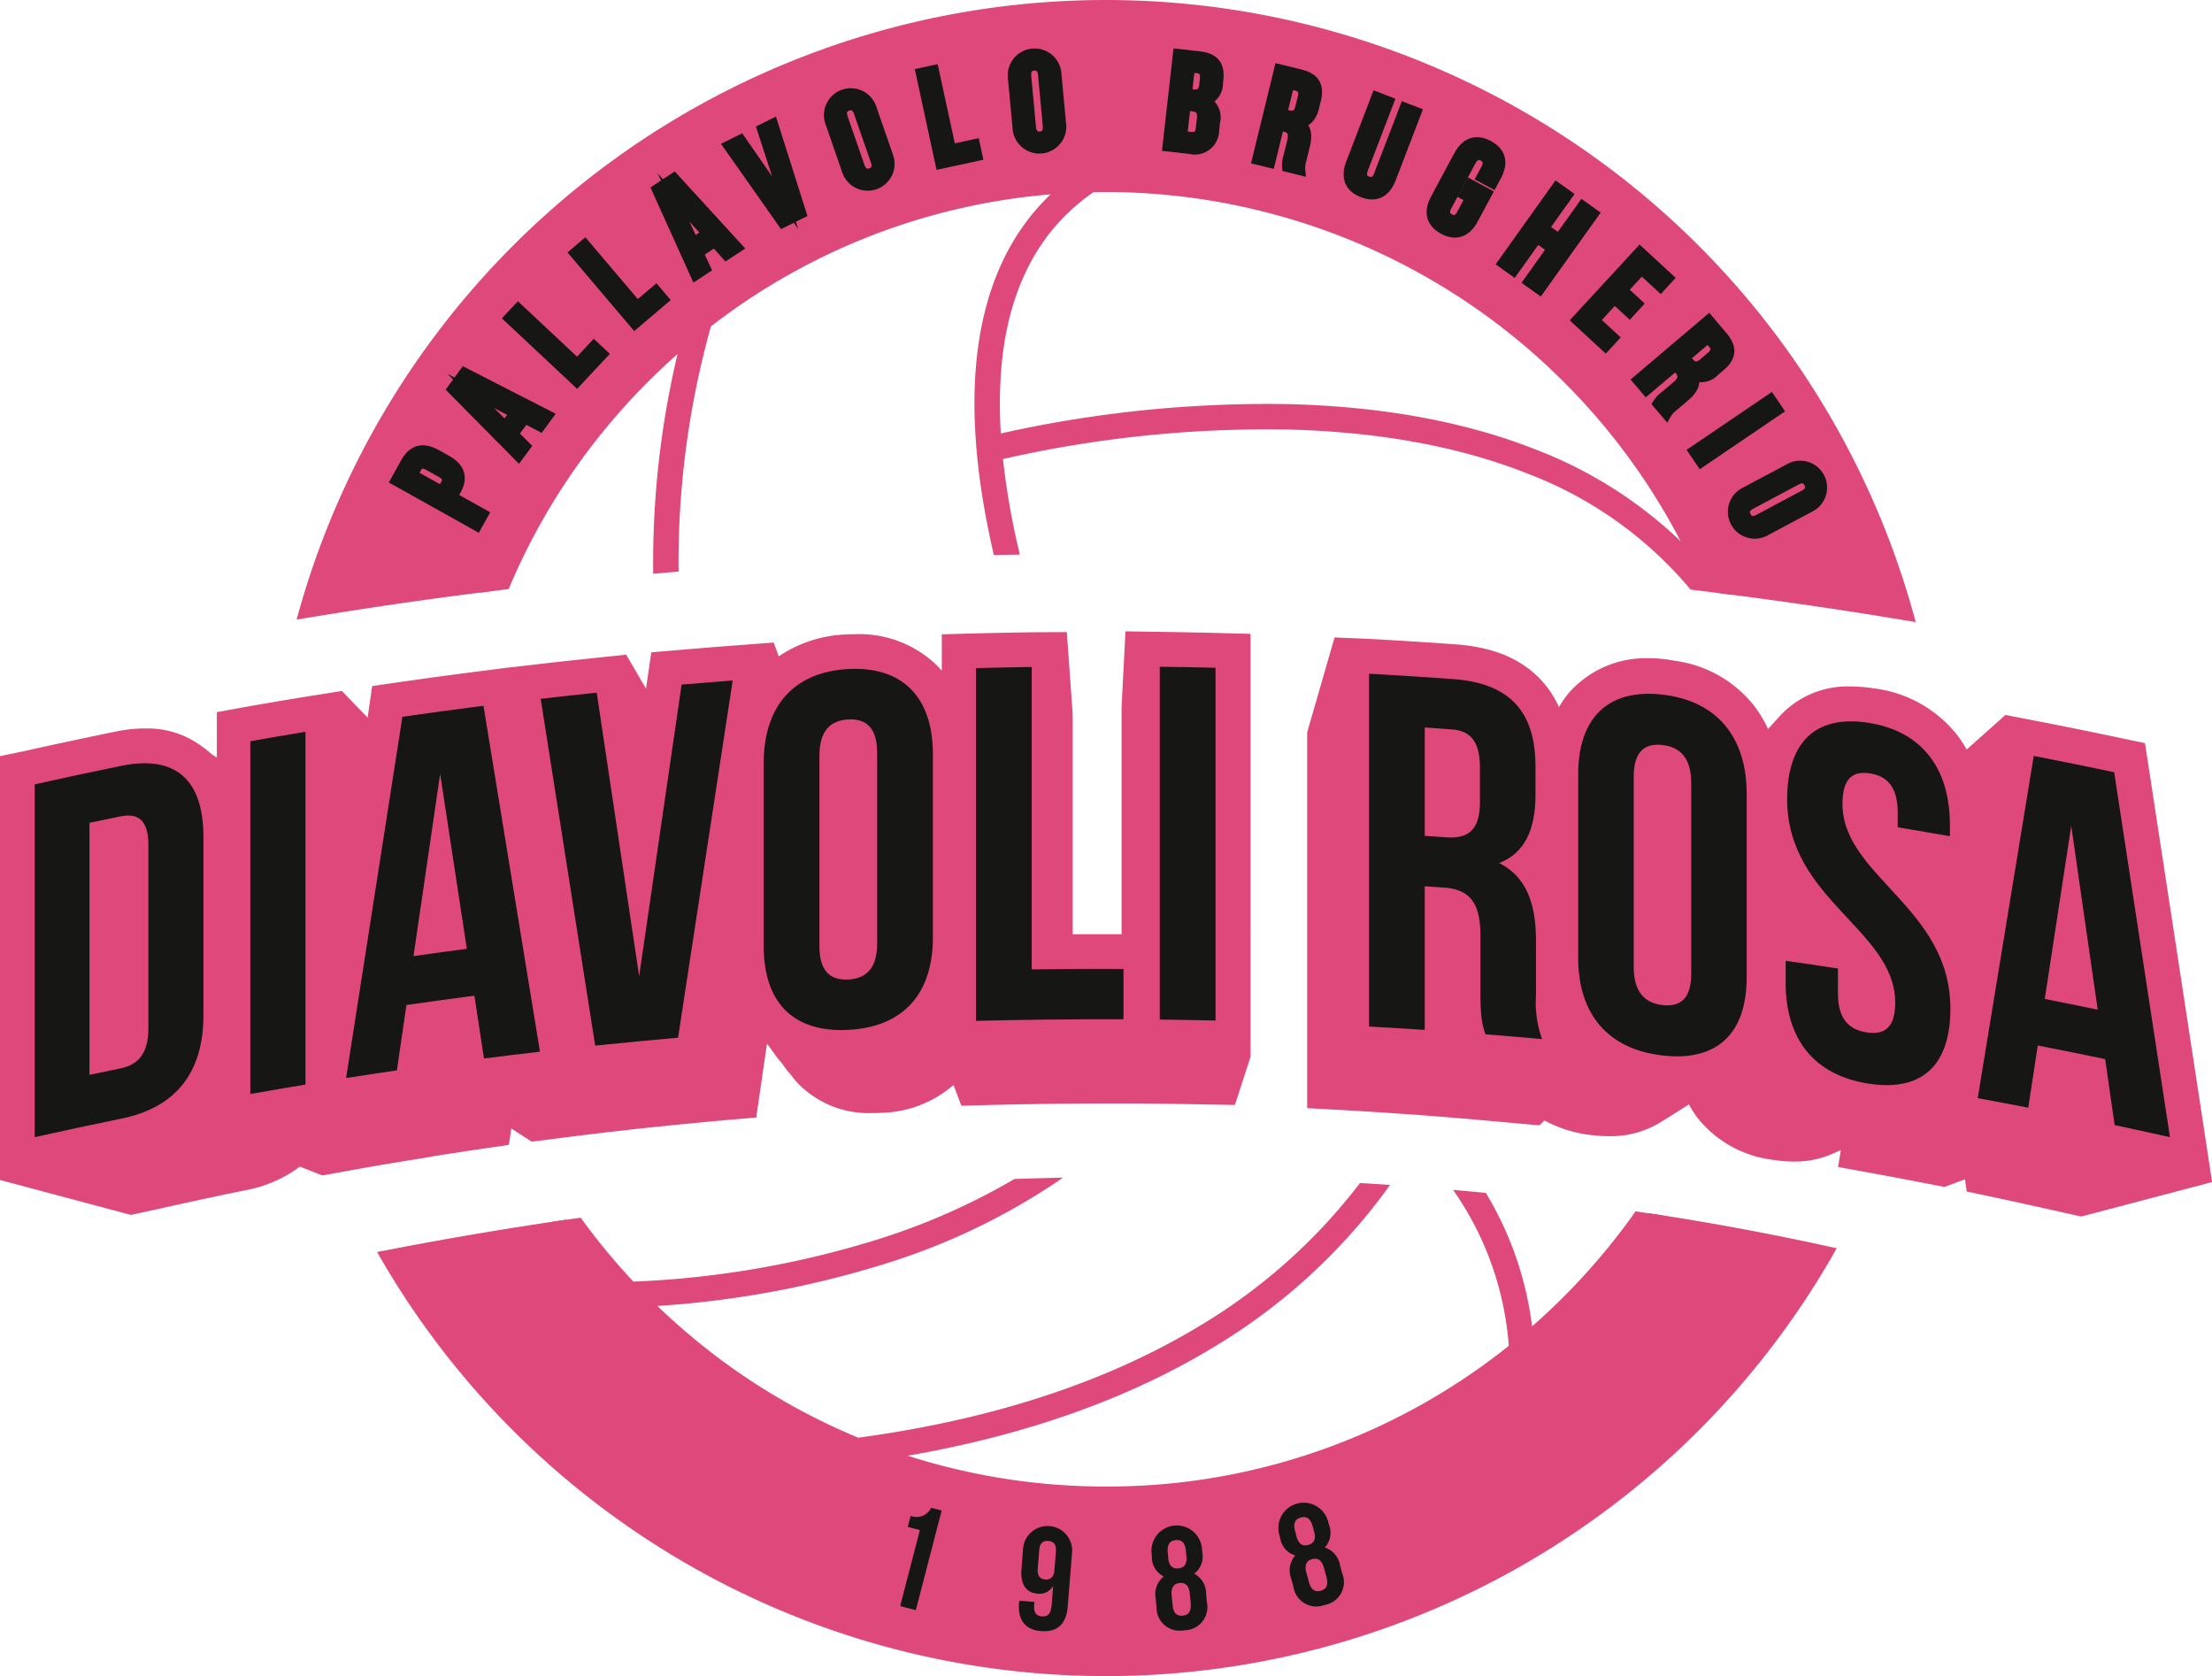
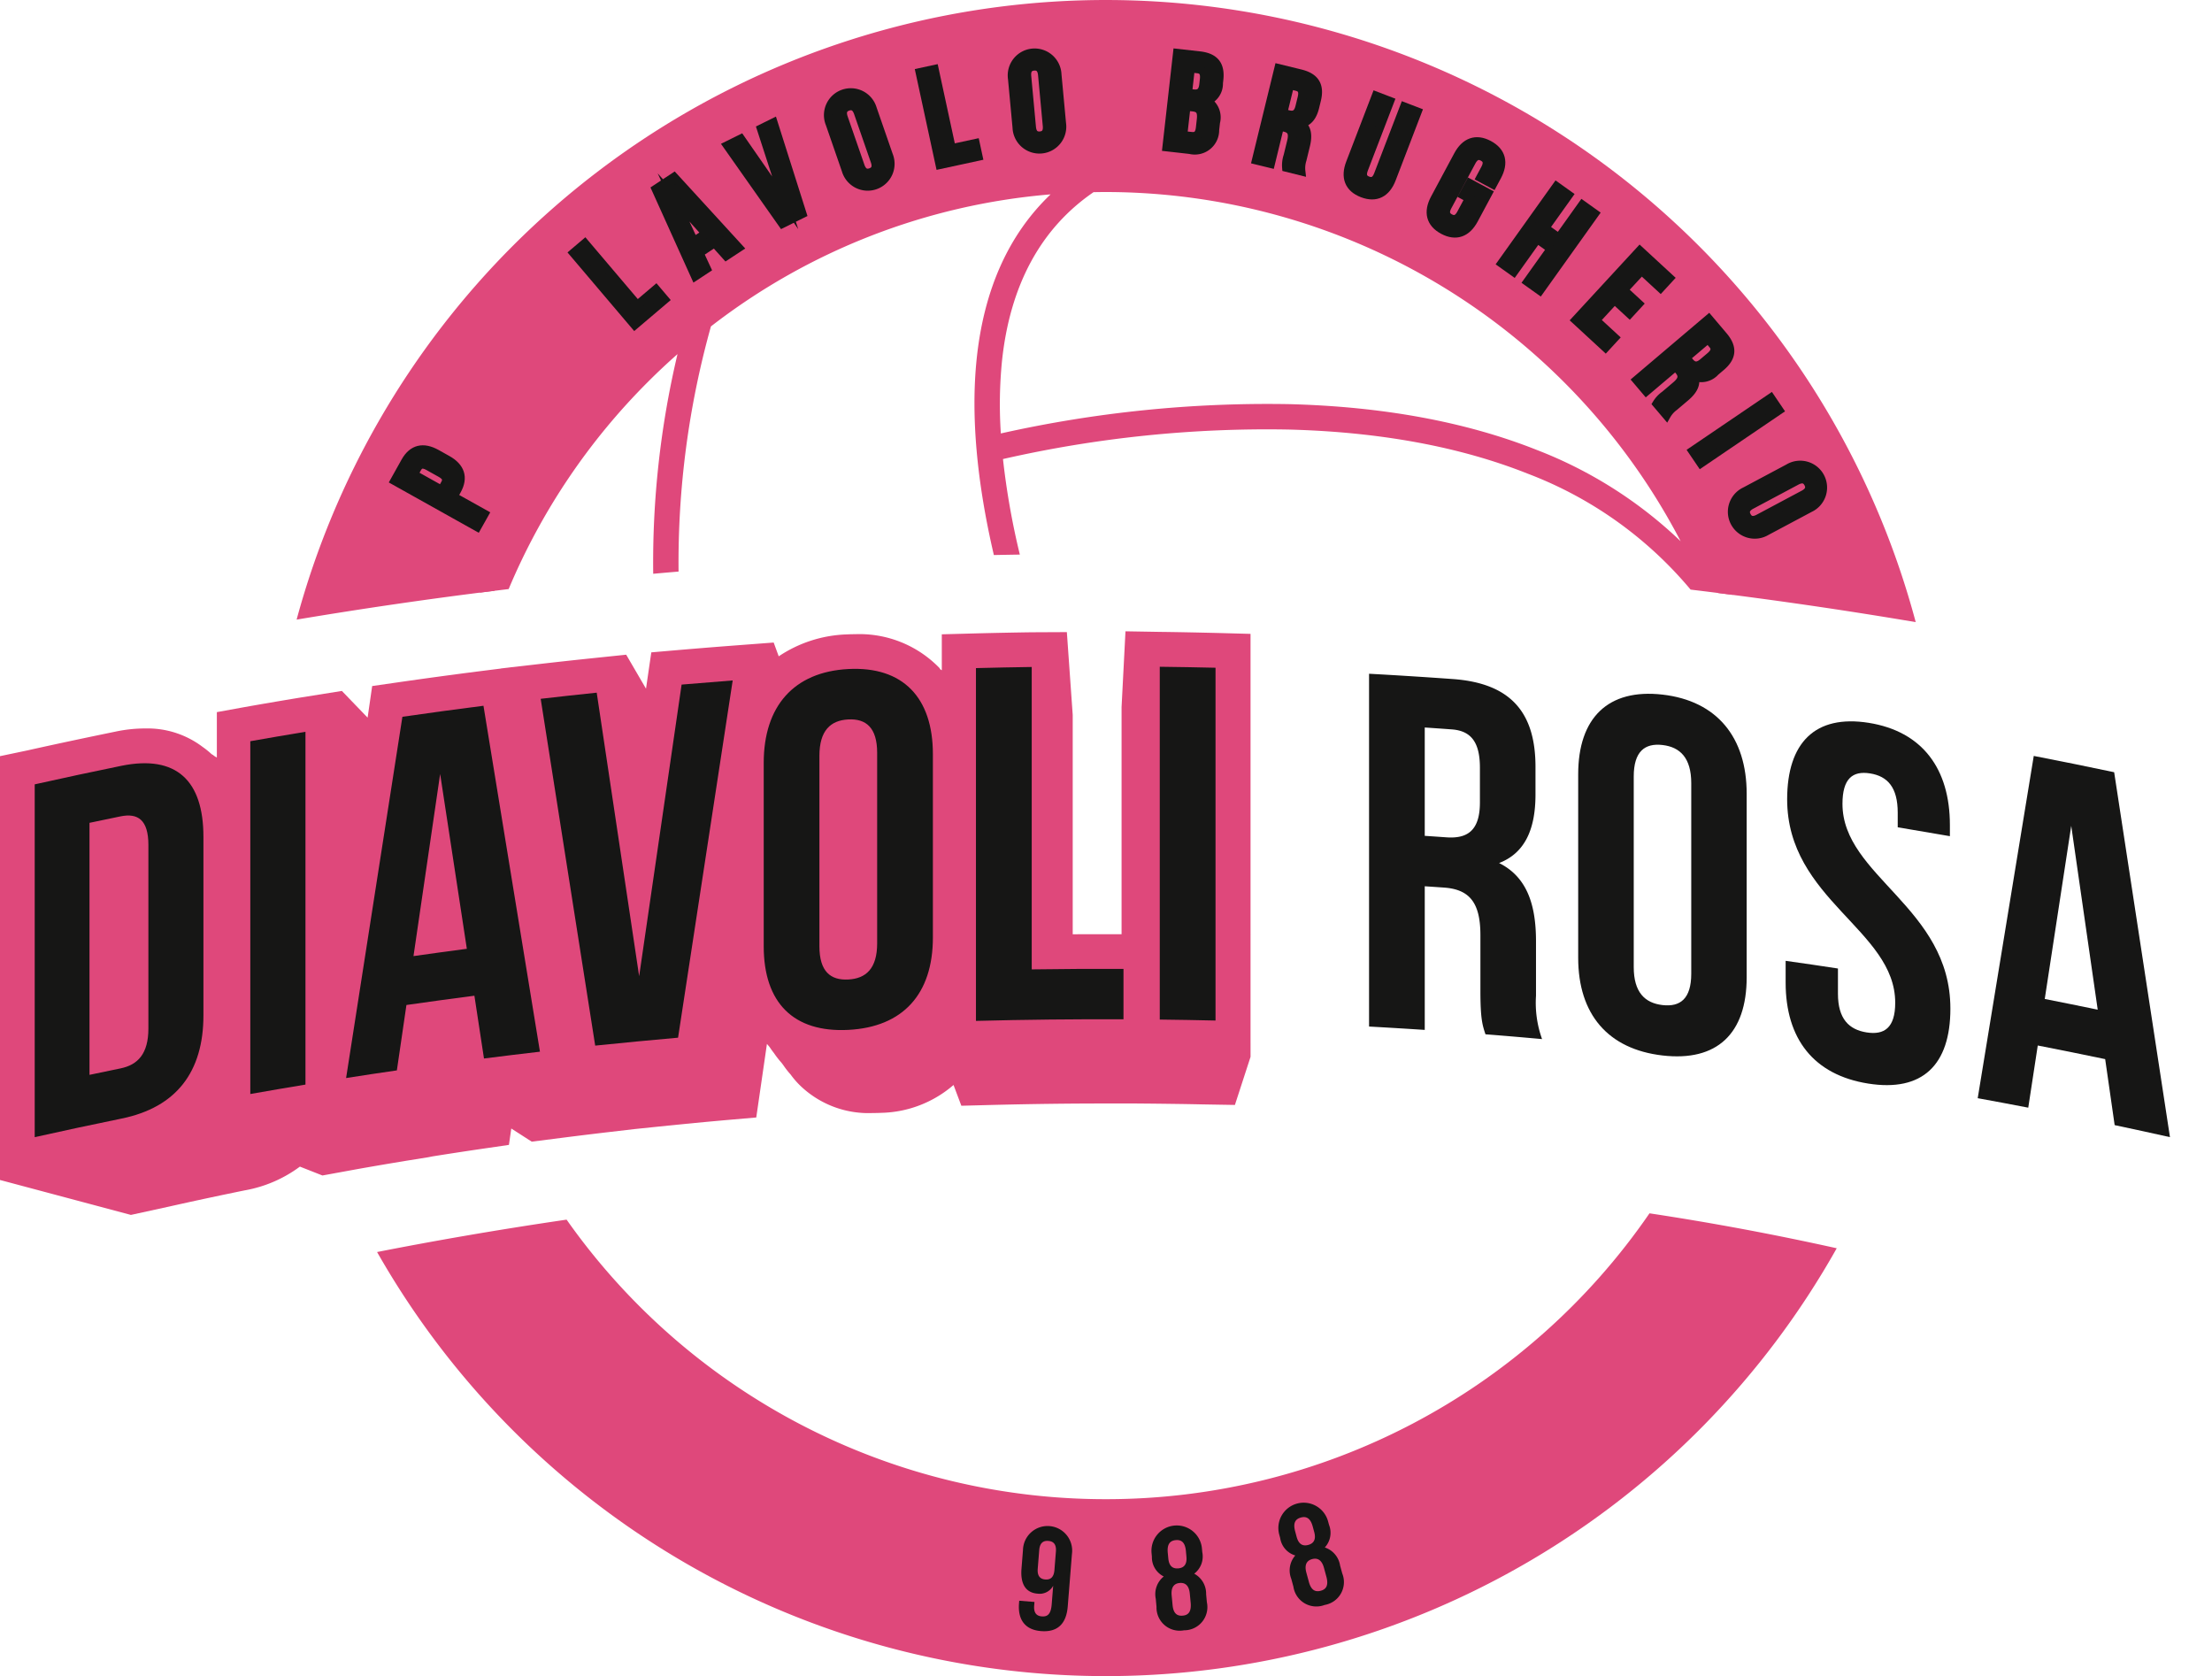
<svg xmlns="http://www.w3.org/2000/svg" width="242.273" height="183.562" viewBox="0 0 242.273 183.562">
  <g id="Raggruppa_36" data-name="Raggruppa 36" transform="translate(-184 -321.378)">
    <g id="Raggruppa_19" data-name="Raggruppa 19" transform="translate(216.488 321.378)">
      <g id="Raggruppa_17" data-name="Raggruppa 17">
        <path id="Tracciato_3" data-name="Tracciato 3" d="M424.443,341.017a72.293,72.293,0,0,1,67.07,45.307c7.829.986,15.062,2.074,21.632,3.187a91.81,91.81,0,0,0-177.334-.276q10.978-1.839,21.662-3.154A72.292,72.292,0,0,1,424.443,341.017Z" transform="translate(-335.811 -321.378)" fill="#df487b" />
        <path id="Tracciato_4" data-name="Tracciato 4" d="M456.812,973.6a72.184,72.184,0,0,1-59.063-30.614c-7.9,1.155-14.88,2.392-20.756,3.547a91.81,91.81,0,0,0,159.869-.413q-10.29-2.284-20.507-3.826A72.19,72.19,0,0,1,456.812,973.6Z" transform="translate(-368.18 -809.418)" fill="#df487b" />
      </g>
      <g id="Raggruppa_18" data-name="Raggruppa 18" transform="translate(20.061 18.247)">
        <path id="Tracciato_5" data-name="Tracciato 5" d="M695.838,446.087a133.6,133.6,0,0,1,31.568-3.21c10.294.262,19.423,1.949,27.133,5.015a47.488,47.488,0,0,1,15.757,10,71.055,71.055,0,0,0-62.955-38.245c-.451,0-.9.008-1.351.016-5.8,3.978-9.173,10.225-10.034,18.578A48.226,48.226,0,0,0,695.838,446.087Z" transform="translate(-638.769 -416.862)" fill="none" />
        <path id="Tracciato_6" data-name="Tracciato 6" d="M448,430.187q1.562-1.562,3.206-3.01a99.138,99.138,0,0,0-2.661,24.057q1.393-.126,2.777-.242a95.991,95.991,0,0,1,3.545-26.849,70.191,70.191,0,0,1,37.2-14.459c-4.6,4.392-7.314,10.45-8.1,18.071-.632,6.157.006,13.35,1.888,21.427q1.427-.029,2.845-.05a82.686,82.686,0,0,1-1.846-10.463,130.142,130.142,0,0,1,31.262-3.231c9.965.254,18.772,1.875,26.176,4.819a43.278,43.278,0,0,1,17.875,12.71q2.348.282,4.627.577A73.739,73.739,0,0,0,429.55,453.3q1.585-.2,3.162-.392A70.787,70.787,0,0,1,448,430.187Zm48.771-20.745c.45-.008.9-.016,1.351-.016a71.055,71.055,0,0,1,62.955,38.245,47.487,47.487,0,0,0-15.757-10c-7.71-3.065-16.838-4.753-27.133-5.015a133.594,133.594,0,0,0-31.568,3.21,48.226,48.226,0,0,1,.118-7.849C487.6,419.667,490.975,413.42,496.771,409.443Z" transform="translate(-429.55 -406.644)" fill="#df487b" />
-         <path id="Tracciato_7" data-name="Tracciato 7" d="M585.315,927.769a71.749,71.749,0,0,1-7.844,9.3q-1.674,1.674-3.441,3.218a36.968,36.968,0,0,0-5.061-14.613q-1.8-.177-3.589-.334a34.117,34.117,0,0,1,6.1,17.08,70.344,70.344,0,0,1-44.133,15.41,71.061,71.061,0,0,1-21.7-3.373c13.036-2.266,24.348-6.294,33.684-12A64.383,64.383,0,0,0,558.478,924.8q-1.651-.114-3.292-.212a62.042,62.042,0,0,1-17.307,15.493c-10.19,6.232-22.856,10.4-37.65,12.4a70.687,70.687,0,0,1-21.993-14.426,106.375,106.375,0,0,0,24.5-4.489A71.708,71.708,0,0,0,522.664,924q-2.686.06-5.327.152a72.588,72.588,0,0,1-15.367,6.735,103.84,103.84,0,0,1-26.369,4.5,71.613,71.613,0,0,1-5.77-7q-1.571.224-3.1.453a74.507,74.507,0,0,0,8.525,10.2,73.664,73.664,0,0,0,104.177,0,74.46,74.46,0,0,0,8.993-10.881q-1.563-.246-3.123-.477C585.31,927.706,585.313,927.738,585.315,927.769Z" transform="translate(-458.778 -813.28)" fill="#df487b" />
      </g>
    </g>
    <g id="Raggruppa_33" data-name="Raggruppa 33" transform="translate(184 390.518)">
      <g id="Raggruppa_20" data-name="Raggruppa 20" transform="translate(0 0)">
-         <path id="Tracciato_8" data-name="Tracciato 8" d="M879,700.522a13.9,13.9,0,0,0,5.223,1.61,15.674,15.674,0,0,0,1.8.107,10.408,10.408,0,0,0,5.763-1.571c.089-.053.177-.109.264-.166s.176-.108.262-.164.177-.109.264-.165.177-.109.264-.166.176-.109.263-.165.177-.109.264-.166.177-.109.264-.166.176-.109.262-.165.177-.109.263-.165.178-.109.265-.166.175-.108.261-.164l.13-.08a11.138,11.138,0,0,0,1.121,1.686,12.44,12.44,0,0,0,8.051,4.37,14.932,14.932,0,0,0,2.333.195,10.146,10.146,0,0,0,4.272-.877c.116-.048.232-.1.345-.15s.232-.1.345-.15l.171-.072-.3,1.848,3.31.6c1.633.3,3.263.6,4.842.907l3.5.673,2.247-.841.193,1.345,2.341.495c1.746.369,3.528.757,5.3,1.152l4.889,1.093,14.343-3.776-.838-5.5c-2.031-13.306-4.088-26.753-6.113-39.968l-.4-2.6-2.572-.544c-2.934-.62-5.918-1.225-8.869-1.8l-3.842-.745-4.246,3.784a12.914,12.914,0,0,0-1.081-1.634,13.742,13.742,0,0,0-9.029-5.054,16.154,16.154,0,0,0-2.5-.208,10.054,10.054,0,0,0-7.913,3.295c-.139.144-.276.3-.408.452q-.08.087-.158.176c-.1.1-.2.205-.289.312s-.194.205-.289.312l-.093.1a12.828,12.828,0,0,0-1.769-2.845,13.283,13.283,0,0,0-8.465-4.625,14.872,14.872,0,0,0-2.838-.278,11.237,11.237,0,0,0-8.609,3.648,10.654,10.654,0,0,0-1.194,1.672c-.006.01-.018.02-.024.03a10.886,10.886,0,0,0-1.9-2.9c-2.169-2.366-5.247-3.664-9.407-3.969q-4.51-.324-9.269-.586l-4-.168-3,10.4v41.148l3.2.173q2.553.139,5.3.321l3.558.24,0,0,2.26.177c1.835.144,3.659.3,5.425.458l5.683.513Z" transform="translate(-709.831 -646.954)" fill="#df487b" />
        <path id="Tracciato_9" data-name="Tracciato 9" d="M198.338,708.362l4.174-.911c2.668-.6,5.445-1.195,8.3-1.778a14.284,14.284,0,0,0,6.035-2.6l2.468.971,3.938-.719c1.515-.268,3.179-.554,5.281-.9l2.36-.378.511-.1.955-.151c1.668-.261,3.3-.508,4.857-.734l2.523-.368L240,698.9l2.24,1.44,3.314-.422c1.952-.248,3.7-.461,5.339-.651l2.64-.308,2.65-.274c2.606-.271,5.28-.527,7.948-.759l2.7-.234L268,689.635q.095.113.193.223t.179.238c.118.174.251.356.406.555a9.911,9.911,0,0,0,.817,1.048q.1.13.194.257a9.621,9.621,0,0,0,.808,1.035,9.248,9.248,0,0,0,1.167,1.326,10.77,10.77,0,0,0,7.805,2.888c.3,0,.718-.009.983-.023a12.49,12.49,0,0,0,7.885-3.05l.856,2.275,3.448-.09c4.011-.1,8.064-.157,12.089-.157.669,0,1.3,0,1.974,0l1.628,0,1.831.016c1.753.021,3.654.042,5.415.083l3.577.06,1.712-5.265V644.73l-3.715-.1c-2.057-.048-4.142-.094-6.154-.117l-3.828-.064-.428,8.3V677.62c-.642,0-1.352,0-2.033,0-1.076,0-2.247,0-3.318.01V653.611l-.642-9.074-3.873.019c-2.052.029-4.1.071-6.136.123l-3.688.1v3.93c-.214-.085-.191-.169-.266-.252a12.2,12.2,0,0,0-9.217-3.692c-.279,0-.643.009-.934.024a14.183,14.183,0,0,0-7.444,2.4l-.553-1.51-4.768.361c-1.88.143-3.776.3-5.635.456l-3,.259-.58,3.978-2.17-3.722-3.613.375c-2.036.211-4.116.44-6.179.678l-2.668.308v-.006l-.512.065-.753.087v.009l-2.376.3c-2.97.379-5.978.788-8.942,1.216l-2.779.4-.5,3.46-2.817-2.923-4.5.717c-2.458.406-4.383.737-6.108,1.042l-3.087.561v4.969a1.983,1.983,0,0,1-.411-.268c-.034-.026-.091-.052-.126-.077l-.037-.019a8.911,8.911,0,0,0-.991-.8,9.979,9.979,0,0,0-6.226-2.017,15.667,15.667,0,0,0-3.356.356c-2.443.5-6.055,1.255-9.578,2.043l-3.029.636v46.413Z" transform="translate(-184 -644.452)" fill="#df487b" />
      </g>
      <g id="Raggruppa_32" data-name="Raggruppa 32" transform="translate(3.802 3.885)">
        <g id="Raggruppa_21" data-name="Raggruppa 21" transform="translate(0 10.56)">
          <path id="Tracciato_10" data-name="Tracciato 10" d="M201.767,714.264q4.744-1.06,9.5-2.033c6.017-1.223,8.981,1.616,8.979,7.792v19.539c0,6.188-2.963,10.081-8.979,11.306q-4.757.973-9.5,2.033Zm6,4.214v27.6q1.693-.359,3.388-.705c1.915-.391,3.063-1.611,3.063-4.371V720.907c0-2.759-1.15-3.527-3.063-3.135Q209.464,718.119,207.77,718.477Z" transform="translate(-201.767 -711.951)" fill="#161615" />
        </g>
        <g id="Raggruppa_22" data-name="Raggruppa 22" transform="translate(23.612 7.116)">
          <path id="Tracciato_11" data-name="Tracciato 11" d="M312.1,696.89q3.019-.533,6.043-1.033v38.636q-3.023.5-6.043,1.033Z" transform="translate(-312.1 -695.857)" fill="#161615" />
        </g>
        <g id="Raggruppa_23" data-name="Raggruppa 23" transform="translate(34.106 4.266)">
          <path id="Tracciato_12" data-name="Tracciato 12" d="M382.367,720.422q-3.067.355-6.13.745l-1.049-6.875q-3.725.482-7.445,1.016-.524,3.58-1.047,7.161-2.782.4-5.561.84,3.081-19.8,6.167-39.564,4.436-.641,8.879-1.207Q379.274,701.462,382.367,720.422Zm-13.852-10.468q2.921-.415,5.845-.8l-2.924-19.148Q369.976,699.977,368.516,709.955Z" transform="translate(-361.136 -682.538)" fill="#161615" />
        </g>
        <g id="Raggruppa_24" data-name="Raggruppa 24" transform="translate(55.416 1.494)">
          <path id="Tracciato_13" data-name="Tracciato 13" d="M471.5,701.979q2.324-15.979,4.65-31.938,2.8-.241,5.595-.453-2.992,19.545-5.983,39.123-4.541.4-9.076.868-2.987-19.007-5.97-37.98,3.067-.354,6.136-.673Q469.173,686.442,471.5,701.979Z" transform="translate(-460.714 -669.588)" fill="#161615" />
        </g>
        <g id="Raggruppa_25" data-name="Raggruppa 25" transform="translate(79.846 0.225)">
          <path id="Tracciato_14" data-name="Tracciato 14" d="M574.87,673.953c0-6.176,3.27-9.96,9.261-10.276s9.267,3.136,9.267,9.313v20.091c0,6.188-3.276,9.809-9.267,10.115s-9.26-2.965-9.261-9.152Zm6.1,20.09c0,2.76,1.221,3.737,3.161,3.635s3.163-1.2,3.163-3.963q0-10.432,0-20.864c0-2.759-1.221-3.754-3.163-3.654s-3.162,1.223-3.161,3.982Z" transform="translate(-574.87 -663.658)" fill="#161615" />
        </g>
        <g id="Raggruppa_26" data-name="Raggruppa 26" transform="translate(103.091 0.019)">
          <path id="Tracciato_15" data-name="Tracciato 15" d="M683.491,662.817q3.053-.079,6.108-.123v33.117q5.025-.073,10.051-.051v5.519q-8.08-.035-16.159.174Z" transform="translate(-683.491 -662.694)" fill="#161615" />
        </g>
        <g id="Raggruppa_27" data-name="Raggruppa 27" transform="translate(123.223)">
          <path id="Tracciato_16" data-name="Tracciato 16" d="M777.563,662.6q3.054.036,6.108.107v38.636q-3.054-.07-6.108-.106Z" transform="translate(-777.563 -662.605)" fill="#161615" />
        </g>
        <g id="Raggruppa_28" data-name="Raggruppa 28" transform="translate(146.145 0.76)">
          <path id="Tracciato_17" data-name="Tracciato 17" d="M897.424,705.64c-.332-1.019-.553-1.644-.554-4.79q0-3.035,0-6.071c0-3.586-1.219-5.012-3.99-5.207q-1.053-.074-2.106-.143v15.73q-3.049-.2-6.1-.368V666.155q4.6.251,9.2.582c6.317.462,9.029,3.658,9.029,9.612v3.036c0,3.975-1.273,6.452-3.987,7.5,3.046,1.52,4.043,4.541,4.043,8.568v5.961a11.771,11.771,0,0,0,.664,4.751Q900.527,705.883,897.424,705.64Zm-6.65-33.6v11.867q1.192.079,2.384.163c2.272.16,3.657-.722,3.658-3.814q0-1.9,0-3.808c0-2.759-.942-4.05-3.1-4.2Q892.243,672.139,890.773,672.042Z" transform="translate(-884.673 -666.155)" fill="#161615" />
        </g>
        <g id="Raggruppa_29" data-name="Raggruppa 29" transform="translate(169.049 2.954)">
          <path id="Tracciato_18" data-name="Tracciato 18" d="M991.7,685.23c0-6.177,3.266-9.414,9.234-8.731s9.22,4.681,9.22,10.858v20.091c0,6.188-3.252,9.263-9.22,8.571s-9.235-4.51-9.234-10.7Zm6.084,21.107c0,2.76,1.217,3.939,3.15,4.162s3.148-.676,3.149-3.436V686.2c0-2.76-1.215-3.957-3.149-4.181s-3.151.7-3.15,3.455Z" transform="translate(-991.697 -676.409)" fill="#161615" />
        </g>
        <g id="Raggruppa_30" data-name="Raggruppa 30" transform="translate(191.781 5.973)">
          <path id="Tracciato_19" data-name="Tracciato 19" d="M1107,690.675c5.885.939,8.9,5.026,8.9,11.2v1.214q-2.855-.5-5.714-.973v-1.6c0-2.759-1.1-3.991-3.025-4.3s-3.026.577-3.027,3.337c0,7.909,11.825,11.342,11.82,22.421,0,6.187-3.073,9.153-9.013,8.207s-9.032-4.878-9.031-11.066v-2.374q2.866.4,5.729.84v2.76c0,2.759,1.211,3.935,3.137,4.239s3.135-.487,3.135-3.248c0-7.988-11.831-11.286-11.836-22.285C1098.082,692.875,1101.116,689.747,1107,690.675Z" transform="translate(-1097.918 -690.514)" fill="#161615" />
        </g>
        <g id="Raggruppa_31" data-name="Raggruppa 31" transform="translate(212.809 9.76)">
          <path id="Tracciato_20" data-name="Tracciato 20" d="M1217.233,749.96q-3.026-.676-6.058-1.317l-1.038-7.228q-3.688-.772-7.384-1.492-.521,3.4-1.041,6.808-2.766-.533-5.536-1.037,3.072-18.76,6.139-37.483,4.409.854,8.806,1.784Q1214.179,729.959,1217.233,749.96Zm-13.714-15.131q2.9.569,5.8,1.171-1.448-10.071-2.9-20.133Z" transform="translate(-1196.175 -708.211)" fill="#161615" />
        </g>
      </g>
    </g>
    <g id="Raggruppa_34" data-name="Raggruppa 34" transform="translate(227.221 327.154)">
      <path id="Tracciato_21" data-name="Tracciato 21" d="M390.554,551.9l1.175.657c1.446.808,1.843,1.947,1.048,3.369l-.376.672,3.4,1.9-.8,1.422-9.038-5.054,1.171-2.094C387.93,551.351,389.108,551.093,390.554,551.9Zm-2.5,2.265,3.06,1.711.376-.672c.253-.452.184-.813-.462-1.174l-1.356-.758c-.645-.361-.989-.231-1.242.221Z" transform="translate(-385.964 -507.987)" fill="#161615" stroke="#161615" stroke-miterlimit="10" stroke-width="0.937" />
-       <path id="Tracciato_22" data-name="Tracciato 22" d="M425.676,516.338l-.971,1.326-1.682-.883-1.181,1.613,1.349,1.337-.884,1.206-7.372-7.457,1.408-1.923Zm-4.845,1.058.927-1.266-4.688-2.461Z" transform="translate(-408.735 -476.634)" fill="#161615" stroke="#161615" stroke-miterlimit="10" stroke-width="0.937" />
-       <path id="Tracciato_23" data-name="Tracciato 23" d="M443.959,479.816l1.113-1.189,6.477,6.068,1.832-1.956,1.08,1.011-2.946,3.144Z" transform="translate(-431.548 -450.751)" fill="#161615" stroke="#161615" stroke-miterlimit="10" stroke-width="0.937" />
      <path id="Tracciato_24" data-name="Tracciato 24" d="M477.534,446.936l1.242-1.054,5.743,6.768,2.043-1.734.957,1.128-3.285,2.788Z" transform="translate(-457.938 -425.014)" fill="#161615" stroke="#161615" stroke-miterlimit="10" stroke-width="0.937" />
      <path id="Tracciato_25" data-name="Tracciato 25" d="M528.74,419.732l-1.372.9-1.269-1.414-1.669,1.1.8,1.723-1.249.823-4.314-9.558,1.99-1.312Zm-4.911-.7,1.311-.864-3.537-3.94Z" transform="translate(-491.053 -398.383)" fill="#161615" stroke="#161615" stroke-miterlimit="10" stroke-width="0.937" />
      <path id="Tracciato_26" data-name="Tracciato 26" d="M562.586,392.9l-2.637-8.119,1.34-.664,3.167,9.986-2.175,1.079-6.032-8.566,1.472-.73Z" transform="translate(-519.806 -376.464)" fill="#161615" stroke="#161615" stroke-miterlimit="10" stroke-width="0.937" />
      <path id="Tracciato_27" data-name="Tracciato 27" d="M607.961,371.961a2.476,2.476,0,1,1,4.672-1.621l1.764,5.087a2.476,2.476,0,1,1-4.672,1.621Zm3.337,4.651c.242.7.642.858,1.132.688s.705-.542.463-1.241l-1.832-5.283c-.242-.7-.642-.858-1.132-.688s-.705.542-.463,1.241Z" transform="translate(-560.288 -364.197)" fill="#161615" stroke="#161615" stroke-miterlimit="10" stroke-width="0.937" />
      <path id="Tracciato_28" data-name="Tracciato 28" d="M654.784,357.145l1.592-.344,1.875,8.676,2.62-.566.312,1.446-4.212.91Z" transform="translate(-597.255 -354.997)" fill="#161615" stroke="#161615" stroke-miterlimit="10" stroke-width="0.937" />
      <path id="Tracciato_29" data-name="Tracciato 29" d="M701.995,351.206a2.476,2.476,0,1,1,4.924-.457l.5,5.361a2.476,2.476,0,1,1-4.924.457Zm2.13,5.313c.068.736.419.986.935.938s.814-.358.746-1.094l-.517-5.567c-.068-.736-.419-.986-.935-.938s-.815.358-.746,1.094Z" transform="translate(-634.348 -348.37)" fill="#161615" stroke="#161615" stroke-miterlimit="10" stroke-width="0.937" />
      <path id="Tracciato_30" data-name="Tracciato 30" d="M786.849,351.48l-.042.367a2.033,2.033,0,0,1-1.278,1.955,2.093,2.093,0,0,1,.958,2.341l-.095.838a2.2,2.2,0,0,1-2.733,2.163l-2.546-.287,1.161-10.289,2.443.275C786.4,349.032,787.028,349.893,786.849,351.48Zm-3.594,2.929-.357,3.16.927.1c.544.061.867-.155.953-.92l.1-.9c.108-.955-.168-1.284-.9-1.367Zm.473-4.189-.307,2.719.633.071c.6.068,1-.155,1.094-.978l.065-.573c.083-.735-.131-1.087-.7-1.151Z" transform="translate(-696.55 -348.526)" fill="#161615" stroke="#161615" stroke-miterlimit="10" stroke-width="0.937" />
      <path id="Tracciato_31" data-name="Tracciato 31" d="M830.22,367.194a3.183,3.183,0,0,1,.158-1.271l.386-1.581c.228-.934,0-1.356-.723-1.532l-.547-.134-1,4.1-1.582-.386,2.457-10.06,2.388.583c1.64.4,2.158,1.335,1.779,2.887l-.193.79c-.253,1.035-.749,1.629-1.534,1.788.71.524.783,1.349.527,2.4l-.379,1.552a3.047,3.047,0,0,0-.126,1.264Zm.38-9.044-.755,3.09.618.151c.59.144,1.012-.027,1.209-.832l.242-.992c.176-.718.008-1.094-.553-1.231Z" transform="translate(-732.547 -354.623)" fill="#161615" stroke="#161615" stroke-miterlimit="10" stroke-width="0.937" />
      <path id="Tracciato_32" data-name="Tracciato 32" d="M878.447,371.007l-2.862,7.457c-.265.69-.056,1.056.428,1.241s.883.054,1.148-.636l2.862-7.457,1.438.552-2.825,7.361c-.594,1.546-1.707,2.133-3.2,1.56s-1.928-1.754-1.334-3.3l2.825-7.361Z" transform="translate(-769.436 -365.703)" fill="#161615" stroke="#161615" stroke-miterlimit="10" stroke-width="0.937" />
      <path id="Tracciato_33" data-name="Tracciato 33" d="M920.589,398.351l2.009,1.078-1.552,2.894c-.783,1.46-1.961,1.9-3.37,1.146s-1.693-1.982-.91-3.442l2.545-4.745c.783-1.46,1.961-1.9,3.371-1.147s1.693,1.982.91,3.442l-.476.887-1.357-.728.524-.978c.35-.652.2-1.053-.261-1.3s-.877-.151-1.226.5l-2.643,4.927c-.349.652-.188,1.04.268,1.285s.87.164,1.219-.488l.9-1.681-.652-.35Z" transform="translate(-802.836 -384.056)" fill="#161615" stroke="#161615" stroke-miterlimit="10" stroke-width="0.937" />
      <path id="Tracciato_34" data-name="Tracciato 34" d="M953.841,426.124l-1.326-.946,6.014-8.428,1.326.946-2.577,3.612,1.507,1.075,2.577-3.612,1.35.963-6.014,8.428-1.35-.963,2.577-3.612-1.507-1.075Z" transform="translate(-831.27 -402.116)" fill="#161615" stroke="#161615" stroke-miterlimit="10" stroke-width="0.937" />
      <path id="Tracciato_35" data-name="Tracciato 35" d="M995.7,453.932l1.643,1.516-1,1.087-1.643-1.516-2.056,2.229,2.068,1.907-1,1.087-3.265-3.011,7.02-7.612,3.265,3.011-1,1.087-2.068-1.907Z" transform="translate(-861.084 -427.952)" fill="#161615" stroke="#161615" stroke-miterlimit="10" stroke-width="0.937" />
      <path id="Tracciato_36" data-name="Tracciato 36" d="M1023.827,493.846a3.181,3.181,0,0,1,.875-.936l1.241-1.052c.734-.622.794-1.1.315-1.664l-.364-.429-3.216,2.726-1.053-1.242,7.9-6.7,1.589,1.875c1.091,1.288.962,2.348-.257,3.381l-.621.526a2.064,2.064,0,0,1-2.292.545c.267.841-.159,1.552-.983,2.25l-1.219,1.033a3.043,3.043,0,0,0-.844.948Zm5.623-7.094-2.426,2.056.411.486c.392.463.835.573,1.467.038l.779-.66c.564-.478.65-.881.276-1.321Z" transform="translate(-885.591 -455.409)" fill="#161615" stroke="#161615" stroke-miterlimit="10" stroke-width="0.937" />
      <path id="Tracciato_37" data-name="Tracciato 37" d="M1058.8,525l.914,1.348-8.567,5.815-.915-1.348Z" transform="translate(-908.075 -487.203)" fill="#161615" stroke="#161615" stroke-miterlimit="10" stroke-width="0.937" />
      <path id="Tracciato_38" data-name="Tracciato 38" d="M1076.426,559.448a2.476,2.476,0,1,1,2.327,4.364L1074,566.345a2.476,2.476,0,1,1-2.326-4.364Zm-4.076,4.019c-.652.348-.747.768-.5,1.225s.645.613,1.3.265l4.934-2.631c.652-.348.747-.767.5-1.225s-.645-.612-1.3-.265Z" transform="translate(-923.751 -513.951)" fill="#161615" stroke="#161615" stroke-miterlimit="10" stroke-width="0.937" />
    </g>
    <g id="Raggruppa_35" data-name="Raggruppa 35" transform="translate(282.59 485.876)">
-       <path id="Tracciato_39" data-name="Tracciato 39" d="M645.841,1093.838a1.756,1.756,0,0,0,2.243-.883l1.154.3-2.832,10.915-1.715-.445,2.161-8.326-1.325-.344Z" transform="translate(-644.69 -1092.332)" fill="#161615" />
      <path id="Tracciato_40" data-name="Tracciato 40" d="M710.805,1111.089c-.151,1.895-1.1,2.853-2.931,2.707-1.734-.138-2.551-1.238-2.407-3.036l.023-.289,1.67.134-.032.4c-.064.8.265,1.136.827,1.181.626.05,1-.227,1.09-1.3l.164-2.055a1.686,1.686,0,0,1-1.717.865c-1.3-.1-1.886-1.072-1.754-2.725l.164-2.055a2.694,2.694,0,1,1,5.363.428Zm-1.459-3.979.162-2.023c.064-.8-.266-1.12-.828-1.165s-.938.216-1,1.019l-.162,2.023c-.064.8.265,1.136.826,1.181S709.282,1107.913,709.346,1107.11Z" transform="translate(-692.448 -1099.667)" fill="#161615" />
      <path id="Tracciato_41" data-name="Tracciato 41" d="M776.871,1113.416a2.539,2.539,0,0,1-3.017-2.57l-.081-.882a2.477,2.477,0,0,1,.876-2.442,2.34,2.34,0,0,1-1.3-2.162l-.032-.353a2.771,2.771,0,1,1,5.518-.506l.032.353a2.369,2.369,0,0,1-.883,2.362,2.477,2.477,0,0,1,1.305,2.242l.081.882A2.539,2.539,0,0,1,776.871,1113.416Zm-1.725-7.881c.082.9.526,1.149,1.1,1.1.561-.052.968-.38.886-1.278l-.057-.625c-.093-1.011-.551-1.244-1.112-1.192s-.969.364-.877,1.374Zm1.578,6.277c.562-.051.954-.362.878-1.358l-.1-1.043c-.081-.882-.485-1.234-1.111-1.176s-.959.476-.878,1.358l.1,1.042C775.7,1111.63,776.162,1111.863,776.724,1111.811Z" transform="translate(-745.776 -1099.373)" fill="#161615" />
      <path id="Tracciato_42" data-name="Tracciato 42" d="M843.183,1101.312a2.539,2.539,0,0,1-3.418-2.008l-.233-.855a2.477,2.477,0,0,1,.44-2.557,2.34,2.34,0,0,1-1.653-1.9l-.093-.342a2.771,2.771,0,1,1,5.347-1.455l.093.342a2.369,2.369,0,0,1-.461,2.479,2.478,2.478,0,0,1,1.674,1.982l.233.855A2.539,2.539,0,0,1,843.183,1101.312Zm-3.065-7.463c.237.87.717,1.04,1.277.888.544-.148.887-.542.651-1.412l-.165-.606c-.266-.979-.758-1.13-1.3-.981s-.892.526-.625,1.505Zm2.643,5.908c.544-.148.876-.522.63-1.49l-.275-1.01c-.233-.855-.691-1.131-1.3-.966s-.862.635-.63,1.49l.275,1.01C841.724,1099.755,842.216,1099.905,842.76,1099.757Z" transform="translate(-796.693 -1090.044)" fill="#161615" />
    </g>
  </g>
</svg>